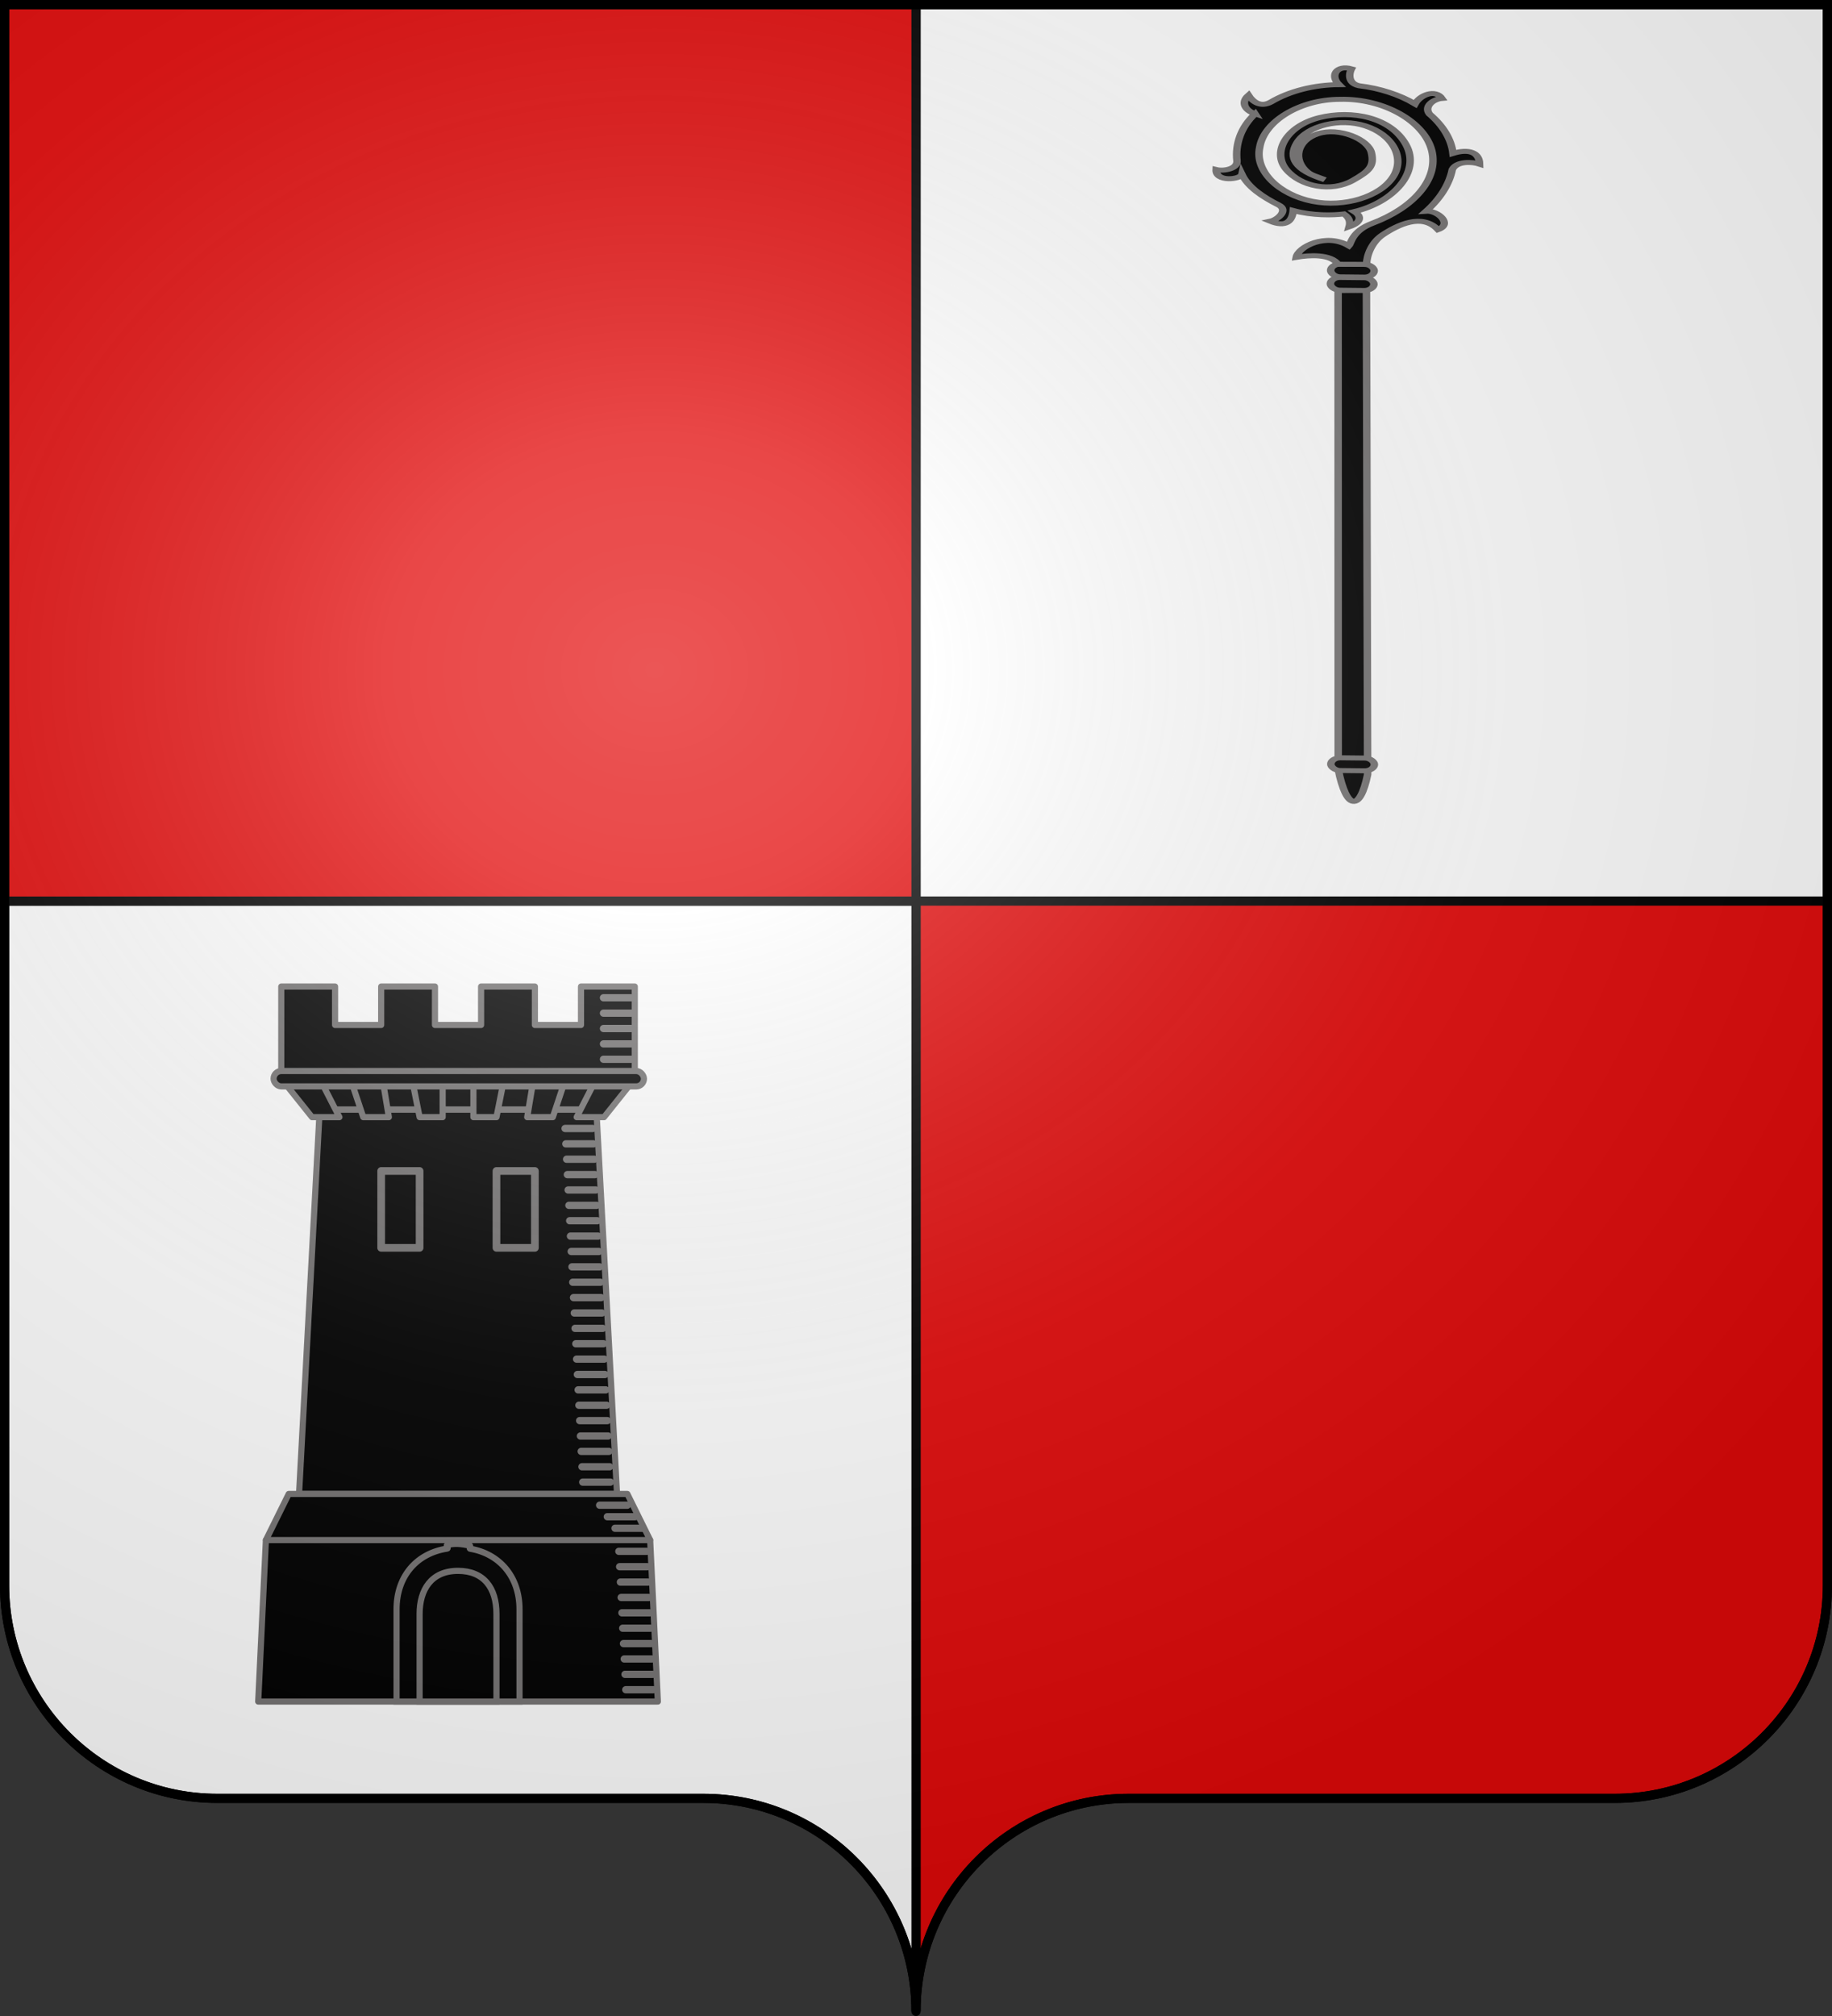
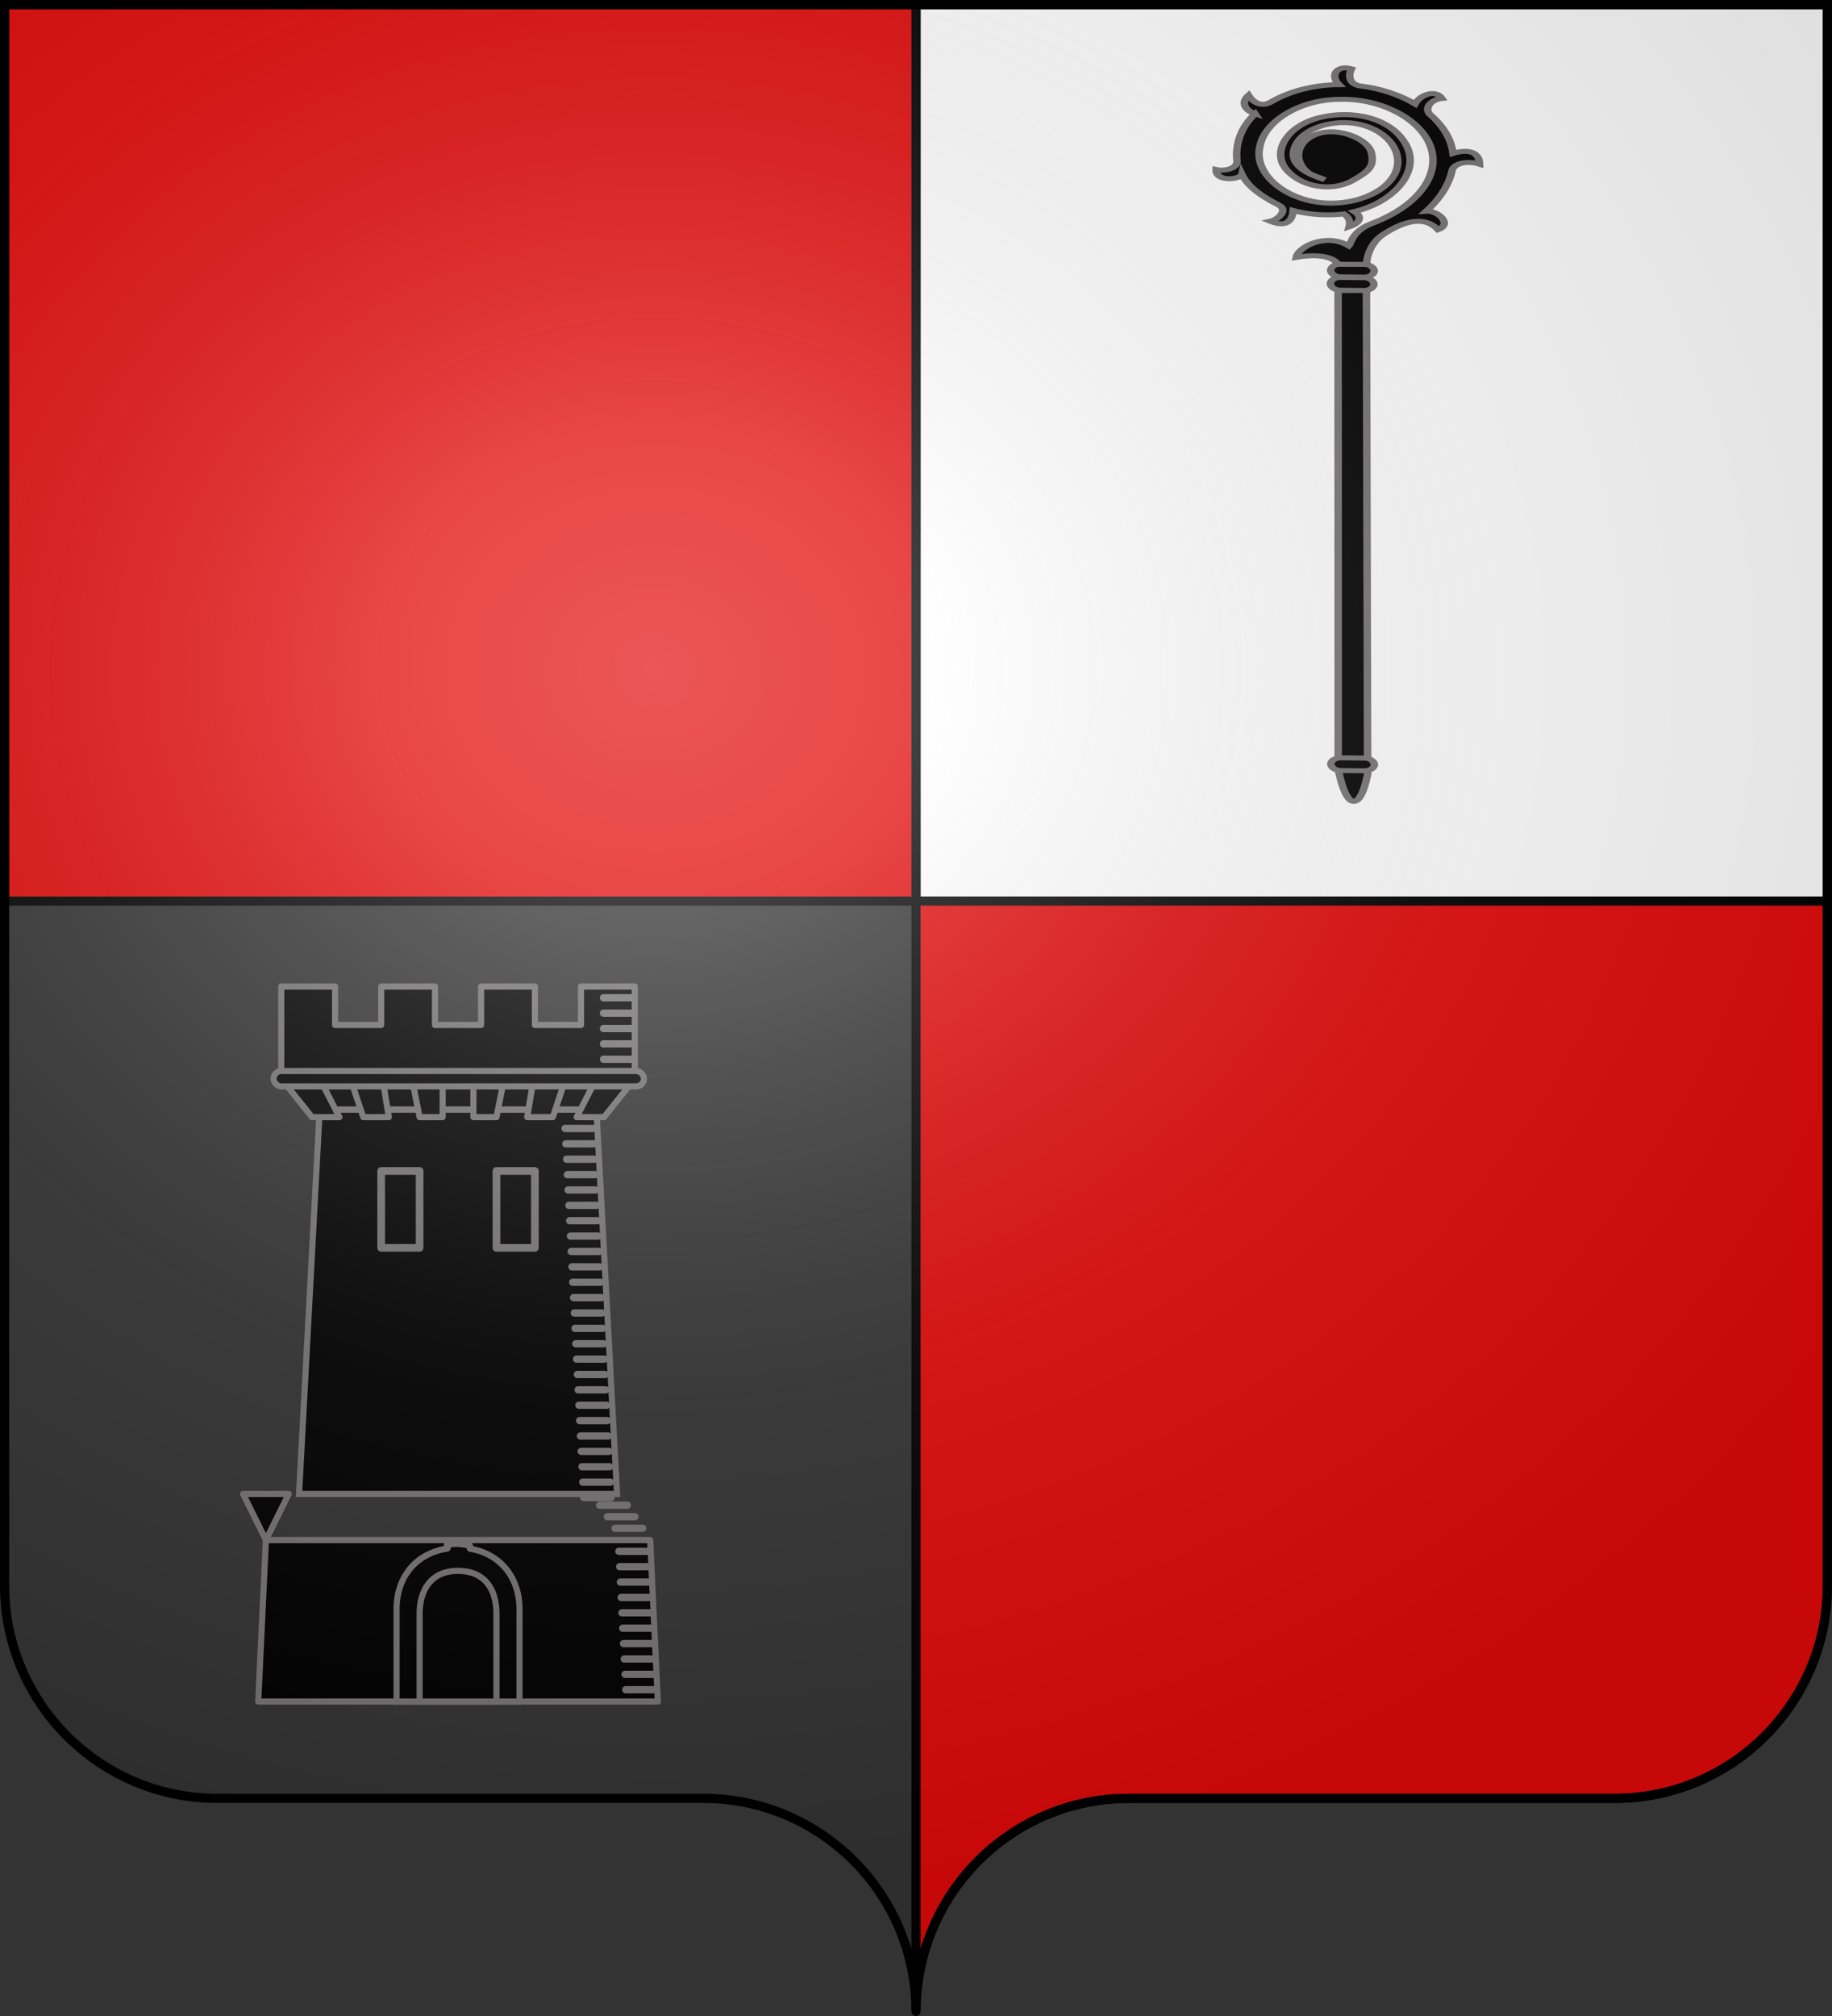
<svg xmlns="http://www.w3.org/2000/svg" xmlns:xlink="http://www.w3.org/1999/xlink" width="600" height="660" version="1.0">
  <rect width="100%" height="100%" fill="#333333" stroke="none" />
  <desc>Flag of Canton of Valais (Wallis)</desc>
  <defs>
    <radialGradient xlink:href="#a" id="l" cx="285.186" cy="200.448" r="300" fx="285.186" fy="200.448" gradientTransform="matrix(1.551 0 0 1.35 -227.894 -51.264)" gradientUnits="userSpaceOnUse" />
    <linearGradient id="a">
      <stop offset="0" style="stop-color:white;stop-opacity:.314" />
      <stop offset=".19" style="stop-color:white;stop-opacity:.251" />
      <stop offset=".6" style="stop-color:#6b6b6b;stop-opacity:.125" />
      <stop offset="1" style="stop-color:black;stop-opacity:.125" />
    </linearGradient>
  </defs>
  <g style="opacity:1;display:inline">
    <path d="M300 1.5V295h298.5V1.5z" style="opacity:1;fill:#fff;fill-opacity:1;fill-rule:nonzero;stroke:#000;stroke-width:3;stroke-linecap:butt;stroke-linejoin:miter;marker:none;marker-start:none;marker-mid:none;marker-end:none;stroke-miterlimit:4;stroke-dasharray:none;stroke-dashoffset:0;stroke-opacity:1;visibility:visible;display:inline;overflow:visible" />
    <path d="M300 295v363.5c0-38.504 31.21-69.75 69.656-69.75h159.188c38.447 0 69.656-31.246 69.656-69.75V295z" style="opacity:1;fill:#e20909;fill-opacity:1;fill-rule:nonzero;stroke:#000;stroke-width:3;stroke-linecap:butt;stroke-linejoin:miter;marker:none;marker-start:none;marker-mid:none;marker-end:none;stroke-miterlimit:4;stroke-dasharray:none;stroke-dashoffset:0;stroke-opacity:1;visibility:visible;display:inline;overflow:visible" />
-     <path d="M1.5 295v224c0 38.504 31.21 69.75 69.656 69.75h159.188c38.447 0 69.656 31.246 69.656 69.75V295z" style="opacity:1;fill:#fff;fill-opacity:1;fill-rule:nonzero;stroke:#000;stroke-width:3;stroke-linecap:butt;stroke-linejoin:miter;marker:none;marker-start:none;marker-mid:none;marker-end:none;stroke-miterlimit:4;stroke-dasharray:none;stroke-dashoffset:0;stroke-opacity:1;visibility:visible;display:inline;overflow:visible" />
    <path d="M1.5 1.5V295H300V1.5z" style="opacity:1;fill:#e20909;fill-opacity:1;fill-rule:nonzero;stroke:#000;stroke-width:3;stroke-linecap:butt;stroke-linejoin:miter;marker:none;marker-start:none;marker-mid:none;marker-end:none;stroke-miterlimit:4;stroke-dasharray:none;stroke-dashoffset:0;stroke-opacity:1;visibility:visible;display:inline;overflow:visible" />
    <g style="fill:#000;stroke:#767474;stroke-opacity:1;stroke-width:4.595;stroke-miterlimit:4;stroke-dasharray:none" transform="matrix(.534 0 0 .355 256.348 -8.98)">
      <path d="m340.677 734.671-.064-441.478 17.394-.413.73 446.783c-4.705 34.304-12.966 33.343-18.06-4.892z" style="fill:#000;fill-opacity:1;fill-rule:evenodd;stroke:#767474;stroke-width:4.595;stroke-linecap:butt;stroke-linejoin:miter;stroke-miterlimit:4;stroke-dasharray:none;stroke-opacity:1" />
      <rect width="26.724" height="11.757" x="339.695" y="275.676" rx="5.879" ry="5.879" style="fill:#000;fill-opacity:1;stroke:#767474;stroke-width:4.595;stroke-linecap:round;stroke-linejoin:round;stroke-miterlimit:4;stroke-dasharray:none;stroke-opacity:1" transform="rotate(.914)skewX(.147)" />
      <rect width="26.724" height="11.757" x="339.695" y="263.349" rx="5.879" ry="5.879" style="fill:#000;fill-opacity:1;stroke:#767474;stroke-width:4.595;stroke-linecap:round;stroke-linejoin:round;stroke-miterlimit:4;stroke-dasharray:none;stroke-opacity:1" transform="rotate(.914)skewX(.147)" />
      <g style="fill:#000;stroke:#767474;stroke-opacity:1;stroke-width:4.595;stroke-miterlimit:4;stroke-dasharray:none">
        <path d="M-152.227 364.335c-15.004 2.796-28.362 11.735-38.14 23.46-4.633 5.558-12.537 1.606-14.824-3.065-8.694 8.335 4.63 16.95 8.302 14.138-5.434 11.04-5.303 23.764-3.383 35.771 1.267 7.929-9.65 9.593-14.086 7.38 2.813 10.888 9.703 9.3 16.98 2.67 5.35 11.853 14.392 19.938 20.23 23.794.059 5.36-2.7 8.452-5.91 10.716 7.756 2.31 12.426-1.275 12.055-7.82 23.114 10.392 54.815 2.083 65.703-22.427s-1.271-46.243-20.944-54.755c-19.674-8.512-43.122 2.459-47.861 20.23-4.74 17.77 4.956 34.577 22.595 35.624 13.07.776 18.574-.287 25.788-10.501 7.214-10.215 2.373-30.847-11.602-35.343-13.974-4.495-27.893 6.826-29.075 20.811-.336 3.97 1.071 6.65 2.785 12.64-7.294-18.943-2.117-30.37 11.394-36.4 15.752-7.032 34.937 1.843 40.938 17.764 6.658 17.662-2.865 38.335-20.079 45.623-18.76 7.941-41.668-.232-51.585-17.824-10.7-18.98-6.109-44.863 11.134-58.205 18.719-15.67 48.674-14.774 66.347 2.123 20.234 18.044 23.156 50.926 7.734 73.138-15.675 22.577-45.62 29.85-72.635 22.919-14.231-3.651-22.313 4.213-25.064 4.925-1.538-18.623-22.897-20.968-30.592-14.769 7.257 4.09 17.509 12.237 14.08 22.422 4.935 4.819 8.937 8.59 12.483 12.126 6.062-6.04 16.546-12.533 26.12-12.72 12.933-.254 31.411 2.17 27.739 20.06 10.207 2.672 12.336-12.774 6.609-17.232 13.852-2.265 27.237-7.85 38.281-16.562 7.446-3.861 13.815 3.36 15.51 8.032 7.618-8.092 4.948-14.994-4.892-18.414 8.434-10.173 13.51-22.97 14.82-36.087 2.31-7.504 11.111-8.353 15.527-5.062 3.263-9.166-7.445-11.577-15.402-7.782-1.02-12.846-5.577-25.411-13.157-35.844-3.658-6.962 4.263-12.856 7.501-14.444-3.788-9.012-13.898-4.915-15.626 5.194-11.083-10.467-25.982-16.799-41.218-17.406-8.346-.579-7.864-8.087-5.65-14.004-7.919 1.246-11.368 8.424-8.93 15.106z" style="fill:#000;fill-opacity:1;fill-rule:evenodd;stroke:#767474;stroke-width:4.595;stroke-linecap:butt;stroke-linejoin:miter;stroke-miterlimit:4;stroke-dasharray:none;stroke-opacity:1" transform="matrix(.719 -.693 .695 .721 145.97 -237.93)" />
      </g>
      <rect width="26.724" height="11.757" x="345.897" y="718.58" rx="5.879" ry="5.879" style="fill:#000;fill-opacity:1;stroke:#767474;stroke-width:4.595;stroke-linecap:round;stroke-linejoin:round;stroke-miterlimit:4;stroke-dasharray:none;stroke-opacity:1" transform="rotate(.914)skewX(.147)" />
    </g>
    <g style="stroke:#767474;stroke-opacity:1;fill:#000;fill-opacity:1">
      <g style="stroke:#767474;stroke-opacity:1;fill:#000;fill-opacity:1" transform="matrix(2.517 0 0 2.517 -109.17 158.29)">
        <path d="m84.972 81.428-2.687 50h41.375l-2.688-50z" style="fill:#000;fill-rule:evenodd;stroke:#767474;stroke-width:.8;stroke-linecap:butt;stroke-linejoin:miter;stroke-miterlimit:4;stroke-dasharray:none;stroke-opacity:1;fill-opacity:1" />
        <path d="m77.972 137.428-1 21h52l-1-21z" style="fill:#000;fill-rule:evenodd;stroke:#767474;stroke-width:.8;stroke-linecap:butt;stroke-linejoin:round;stroke-miterlimit:4;stroke-dasharray:none;stroke-opacity:1;fill-opacity:1" />
        <path d="M79.972 65.428v12h46v-12h-7v5h-6v-5h-7v5h-6v-5h-7v5h-6v-5z" style="fill:#000;fill-opacity:1;fill-rule:evenodd;stroke:#767474;stroke-width:.8;stroke-linecap:round;stroke-linejoin:round;stroke-miterlimit:4;stroke-dasharray:none;stroke-dashoffset:0;stroke-opacity:1" />
        <path d="m79.972 77.428 5 3.988h36l5-3.988z" style="fill:#000;fill-opacity:1;fill-rule:evenodd;stroke:#767474;stroke-width:.8;stroke-linecap:round;stroke-linejoin:round;stroke-miterlimit:4;stroke-dasharray:none;stroke-opacity:1" />
        <path id="d" d="m79.972 77.416 4 5h3.566l-2.566-5z" style="fill:#000;fill-rule:evenodd;stroke:#767474;stroke-width:.8;stroke-linecap:round;stroke-linejoin:round;stroke-miterlimit:4;stroke-dasharray:none;stroke-opacity:1;fill-opacity:1" />
        <use xlink:href="#d" width="1" height="1" style="stroke:#767474;stroke-opacity:1;fill:#000;fill-opacity:1" transform="matrix(-1 0 0 1 205.945 0)" />
        <path id="e" d="m88.972 77.416 1.667 5h3.333l-.833-5z" style="fill:#000;fill-rule:evenodd;stroke:#767474;stroke-width:.8;stroke-linecap:round;stroke-linejoin:round;stroke-miterlimit:4;stroke-dasharray:none;stroke-opacity:1;fill-opacity:1" />
        <use xlink:href="#e" width="1" height="1" style="stroke:#767474;stroke-opacity:1;fill:#000;fill-opacity:1" transform="matrix(-1 0 0 1 205.945 0)" />
        <path id="f" d="M96.972 77.416h4v5h-3z" style="fill:#000;fill-rule:evenodd;stroke:#767474;stroke-width:.8;stroke-linecap:butt;stroke-linejoin:round;stroke-miterlimit:4;stroke-dasharray:none;stroke-opacity:1;fill-opacity:1" />
        <use xlink:href="#f" width="1" height="1" style="stroke:#767474;stroke-opacity:1;fill:#000;fill-opacity:1" transform="matrix(-1 0 0 1 205.945 0)" />
        <rect width="48.191" height="2" x="78.972" y="76.416" ry="1" style="fill:#000;fill-opacity:1;fill-rule:evenodd;stroke:#767474;stroke-width:.8;stroke-linecap:round;stroke-linejoin:round;stroke-miterlimit:4;stroke-dasharray:none;stroke-dashoffset:0;stroke-opacity:1" />
        <path id="g" d="M92.972 89.416h5v10h-5z" style="fill:#000;fill-opacity:1;fill-rule:evenodd;stroke:#767474;stroke-width:1;stroke-linecap:round;stroke-linejoin:round;stroke-miterlimit:4;stroke-dasharray:none;stroke-dashoffset:0;stroke-opacity:1" />
        <use xlink:href="#g" width="1" height="1" x="15" style="stroke:#767474;stroke-opacity:1;fill:#000;fill-opacity:1" />
        <path id="h" d="M121.898 66.89h3.6" style="fill:#000;fill-rule:evenodd;stroke:#767474;stroke-width:.949px;stroke-linecap:round;stroke-linejoin:miter;stroke-opacity:1;fill-opacity:1" />
        <use xlink:href="#h" width="1" height="1" y="2" style="stroke:#767474;stroke-opacity:1;fill:#000;fill-opacity:1" />
        <use xlink:href="#h" width="1" height="1" y="4" style="stroke:#767474;stroke-opacity:1;fill:#000;fill-opacity:1" />
        <use xlink:href="#h" width="1" height="1" y="6" style="stroke:#767474;stroke-opacity:1;fill:#000;fill-opacity:1" />
        <use xlink:href="#h" width="1" height="1" y="8" style="stroke:#767474;stroke-opacity:1;fill:#000;fill-opacity:1" />
        <path d="M101.556 138.084c-.194.016.203.42.014.449-3.865.574-6.598 3.485-6.598 7.895v12h16v-12c0-4.293-2.659-7.255-6.44-7.878-.127-.02.11-.386-.02-.401-1.131-.231-1.977-.34-2.956-.065z" style="fill:#000;fill-opacity:1;fill-rule:evenodd;stroke:#767474;stroke-width:.8;stroke-miterlimit:4;stroke-dasharray:none;stroke-opacity:1" />
        <path d="M97.972 147.022v11.406h10v-11.406c0-3.372-1.648-5.592-5-5.594-3.5 0-5 2.478-5 5.594z" style="fill:#000;fill-opacity:1;fill-rule:evenodd;stroke:#767474;stroke-width:.8;stroke-miterlimit:4;stroke-dasharray:none;stroke-opacity:1" />
        <g id="j" style="stroke:#767474;stroke-opacity:1;fill:#000;fill-opacity:1" transform="translate(-262.028 -409.947)">
          <use xlink:href="#h" id="i" width="1" height="1" x="-5" y="17" style="stroke:#767474;stroke-opacity:1;fill:#000;fill-opacity:1" transform="translate(262.028 409.947)" />
          <use xlink:href="#i" width="1" height="1" x=".1" y="2" style="stroke:#767474;stroke-opacity:1;fill:#000;fill-opacity:1" />
          <use xlink:href="#i" width="1" height="1" x=".2" y="4" style="stroke:#767474;stroke-opacity:1;fill:#000;fill-opacity:1" />
          <use xlink:href="#i" width="1" height="1" x=".3" y="6" style="stroke:#767474;stroke-opacity:1;fill:#000;fill-opacity:1" />
          <use xlink:href="#i" width="1" height="1" x=".4" y="8" style="stroke:#767474;stroke-opacity:1;fill:#000;fill-opacity:1" />
        </g>
        <use xlink:href="#j" width="1" height="1" x=".5" y="10" style="stroke:#767474;stroke-opacity:1;fill:#000;fill-opacity:1" />
        <use xlink:href="#j" width="1" height="1" x="1" y="20" style="stroke:#767474;stroke-opacity:1;fill:#000;fill-opacity:1" />
        <use xlink:href="#j" width="1" height="1" x="1.5" y="30" style="stroke:#767474;stroke-opacity:1;fill:#000;fill-opacity:1" />
        <use xlink:href="#j" width="1" height="1" x="2" y="40" style="stroke:#767474;stroke-opacity:1;fill:#000;fill-opacity:1" />
-         <path d="m80.941 131.428-2.969 6h50l-2.968-6H80.94" style="fill:#000;fill-rule:evenodd;stroke:#767474;stroke-width:.8;stroke-linecap:round;stroke-linejoin:round;stroke-miterlimit:4;stroke-dasharray:none;stroke-opacity:1;fill-opacity:1" />
+         <path d="m80.941 131.428-2.969 6l-2.968-6H80.94" style="fill:#000;fill-rule:evenodd;stroke:#767474;stroke-width:.8;stroke-linecap:round;stroke-linejoin:round;stroke-miterlimit:4;stroke-dasharray:none;stroke-opacity:1;fill-opacity:1" />
        <use xlink:href="#j" width="1" height="1" x="7" y="55" style="stroke:#767474;stroke-opacity:1;fill:#000;fill-opacity:1" />
        <use xlink:href="#j" width="1" height="1" x="7.5" y="65" style="stroke:#767474;stroke-opacity:1;fill:#000;fill-opacity:1" />
        <use xlink:href="#h" id="k" width="1" height="1" x="-.5" y="66" style="stroke:#767474;stroke-opacity:1;fill:#000;fill-opacity:1" />
        <use xlink:href="#k" width="1" height="1" x="1" y="1.5" style="stroke:#767474;stroke-opacity:1;fill:#000;fill-opacity:1" />
        <use xlink:href="#k" width="1" height="1" x="2" y="3" style="stroke:#767474;stroke-opacity:1;fill:#000;fill-opacity:1" />
      </g>
    </g>
  </g>
  <g style="display:inline">
    <path d="M1.5 1.5V518.99c0 38.505 31.203 69.755 69.65 69.755h159.2c38.447 0 69.65 31.25 69.65 69.754 0-38.504 31.203-69.754 69.65-69.754h159.2c38.447 0 69.65-31.25 69.65-69.755V1.5z" style="fill:url(#l);fill-opacity:1;fill-rule:evenodd;stroke:none;stroke-width:3;stroke-linecap:butt;stroke-linejoin:miter;stroke-miterlimit:4;stroke-dasharray:none;stroke-opacity:1" />
  </g>
  <g style="display:inline">
    <path d="M300 658.5c0-38.504 31.203-69.754 69.65-69.754h159.2c38.447 0 69.65-31.25 69.65-69.753V1.5H1.5v517.493c0 38.504 31.203 69.753 69.65 69.753h159.2c38.447 0 69.65 31.25 69.65 69.754" style="fill:none;fill-opacity:1;fill-rule:nonzero;stroke:#000;stroke-width:3;stroke-linecap:round;stroke-linejoin:round;stroke-miterlimit:4;stroke-dasharray:none;stroke-dashoffset:0;stroke-opacity:1" />
  </g>
</svg>